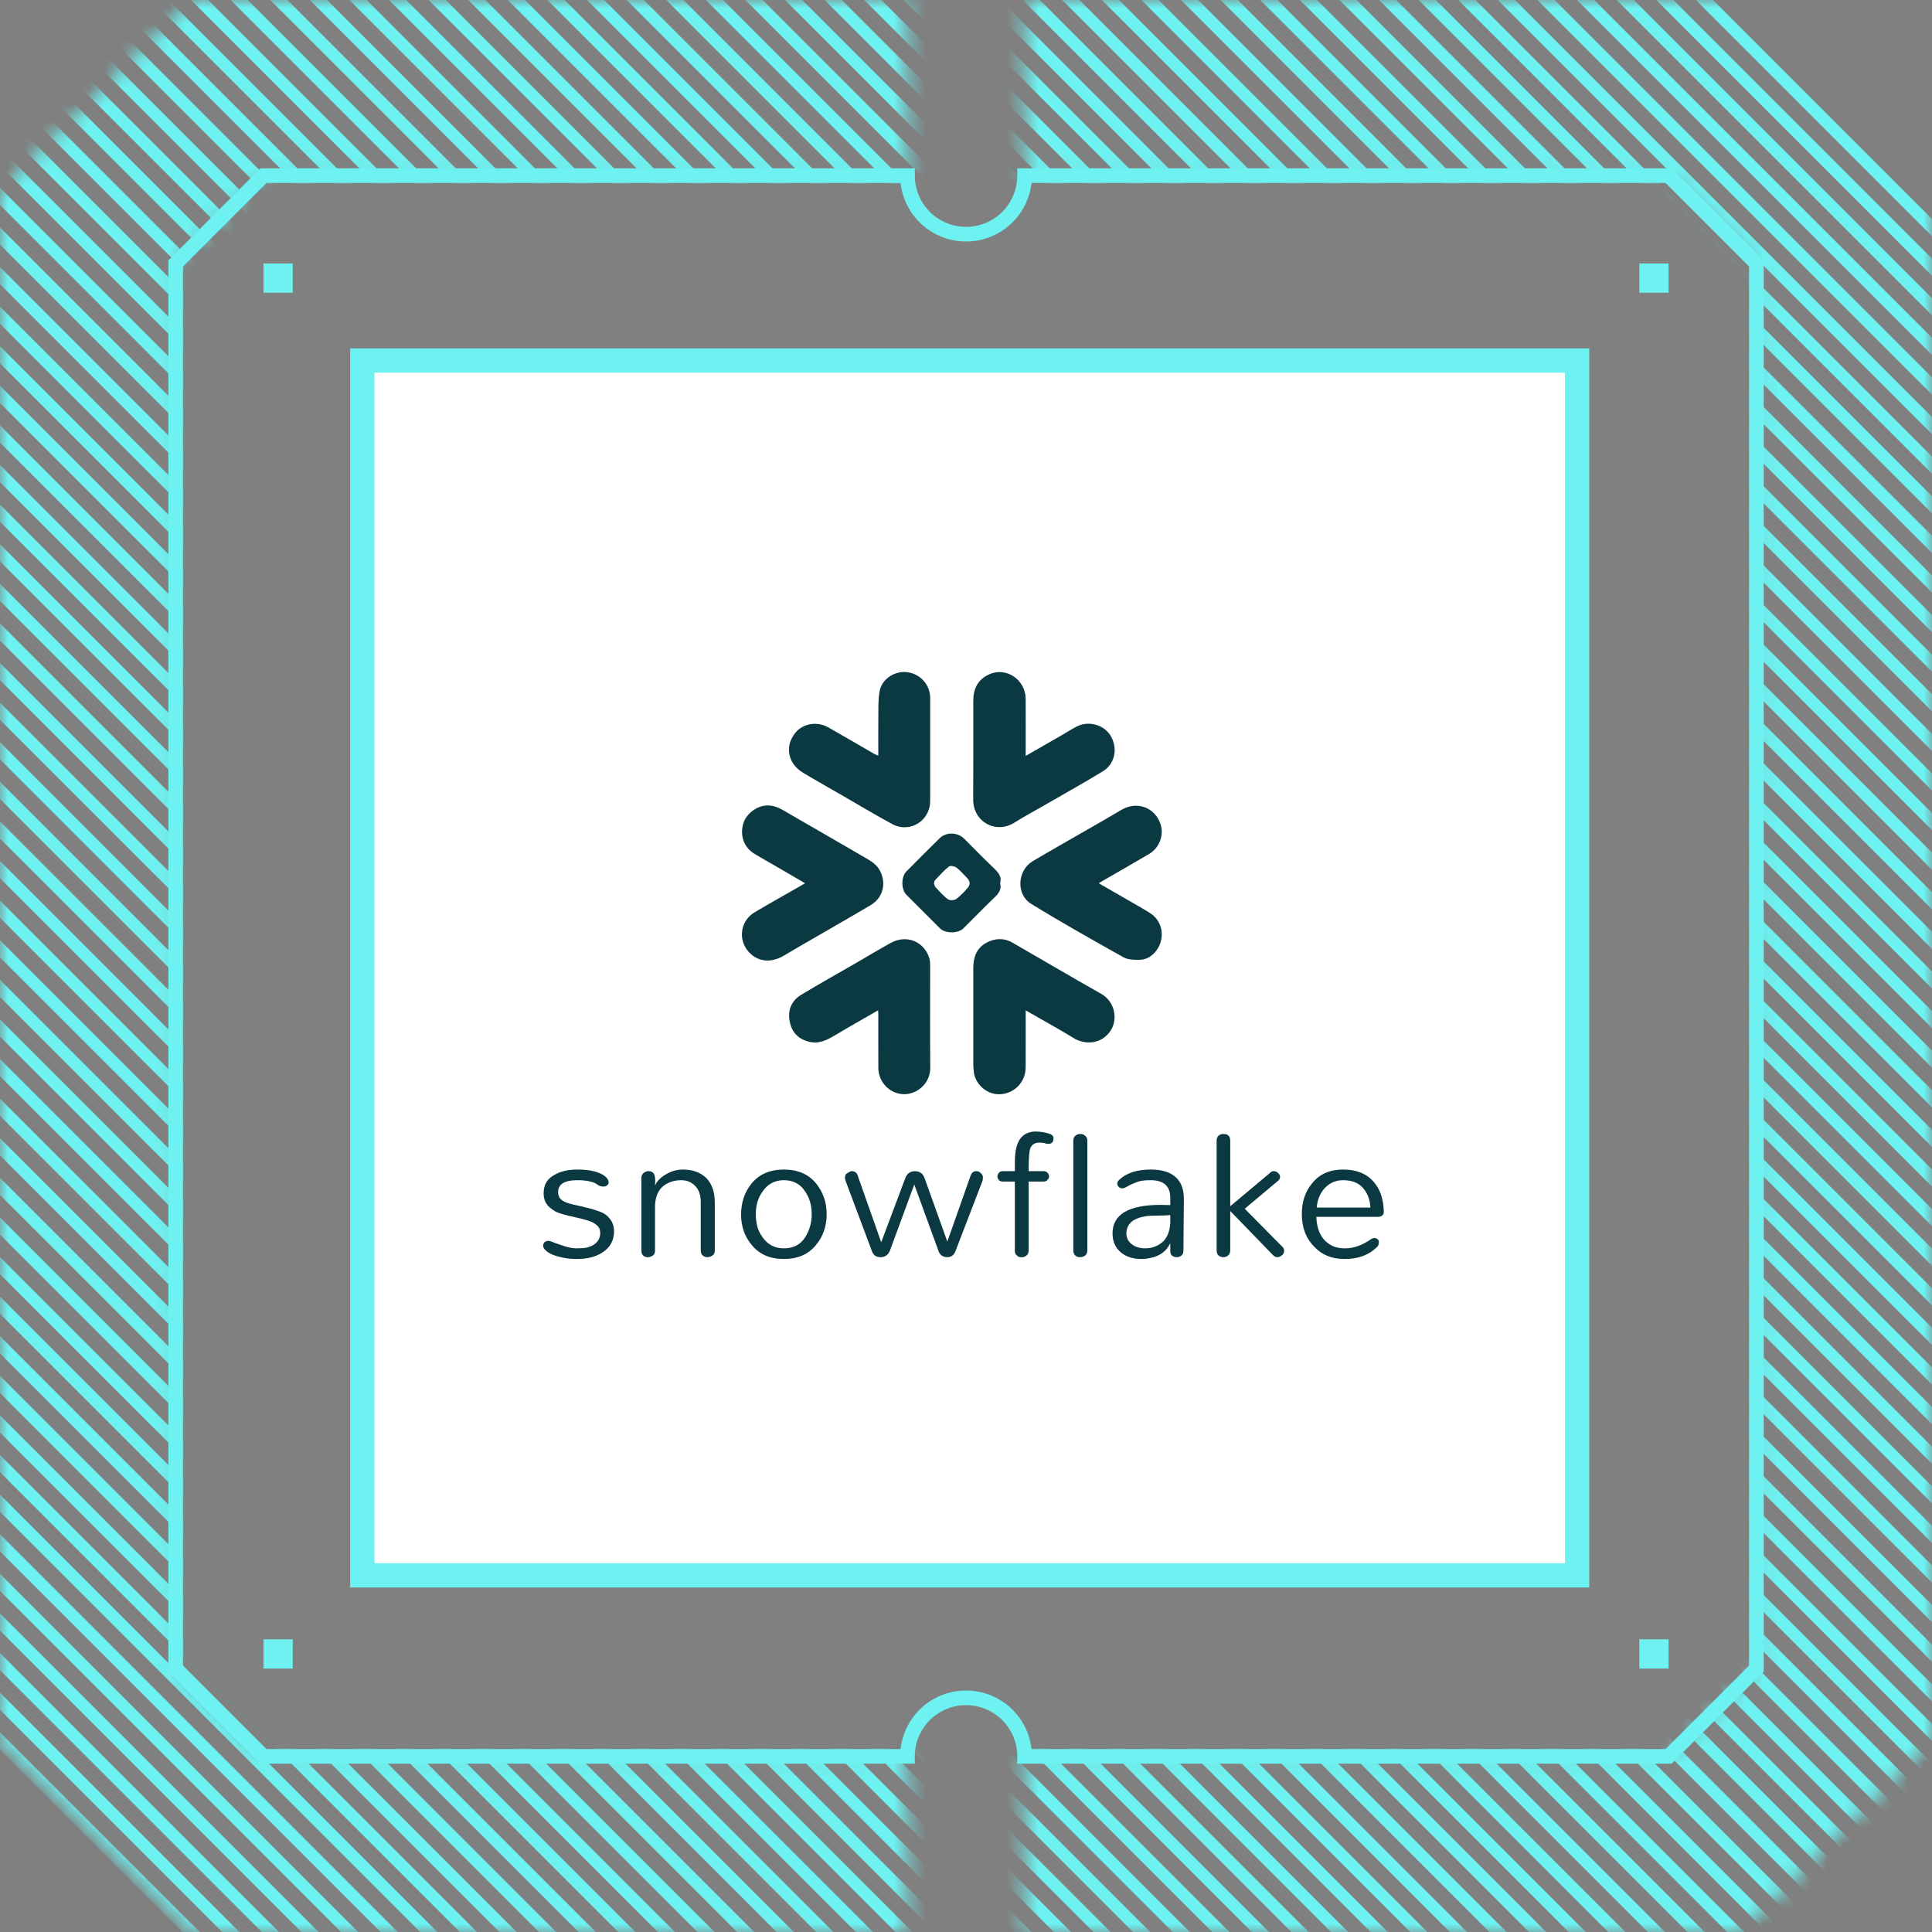
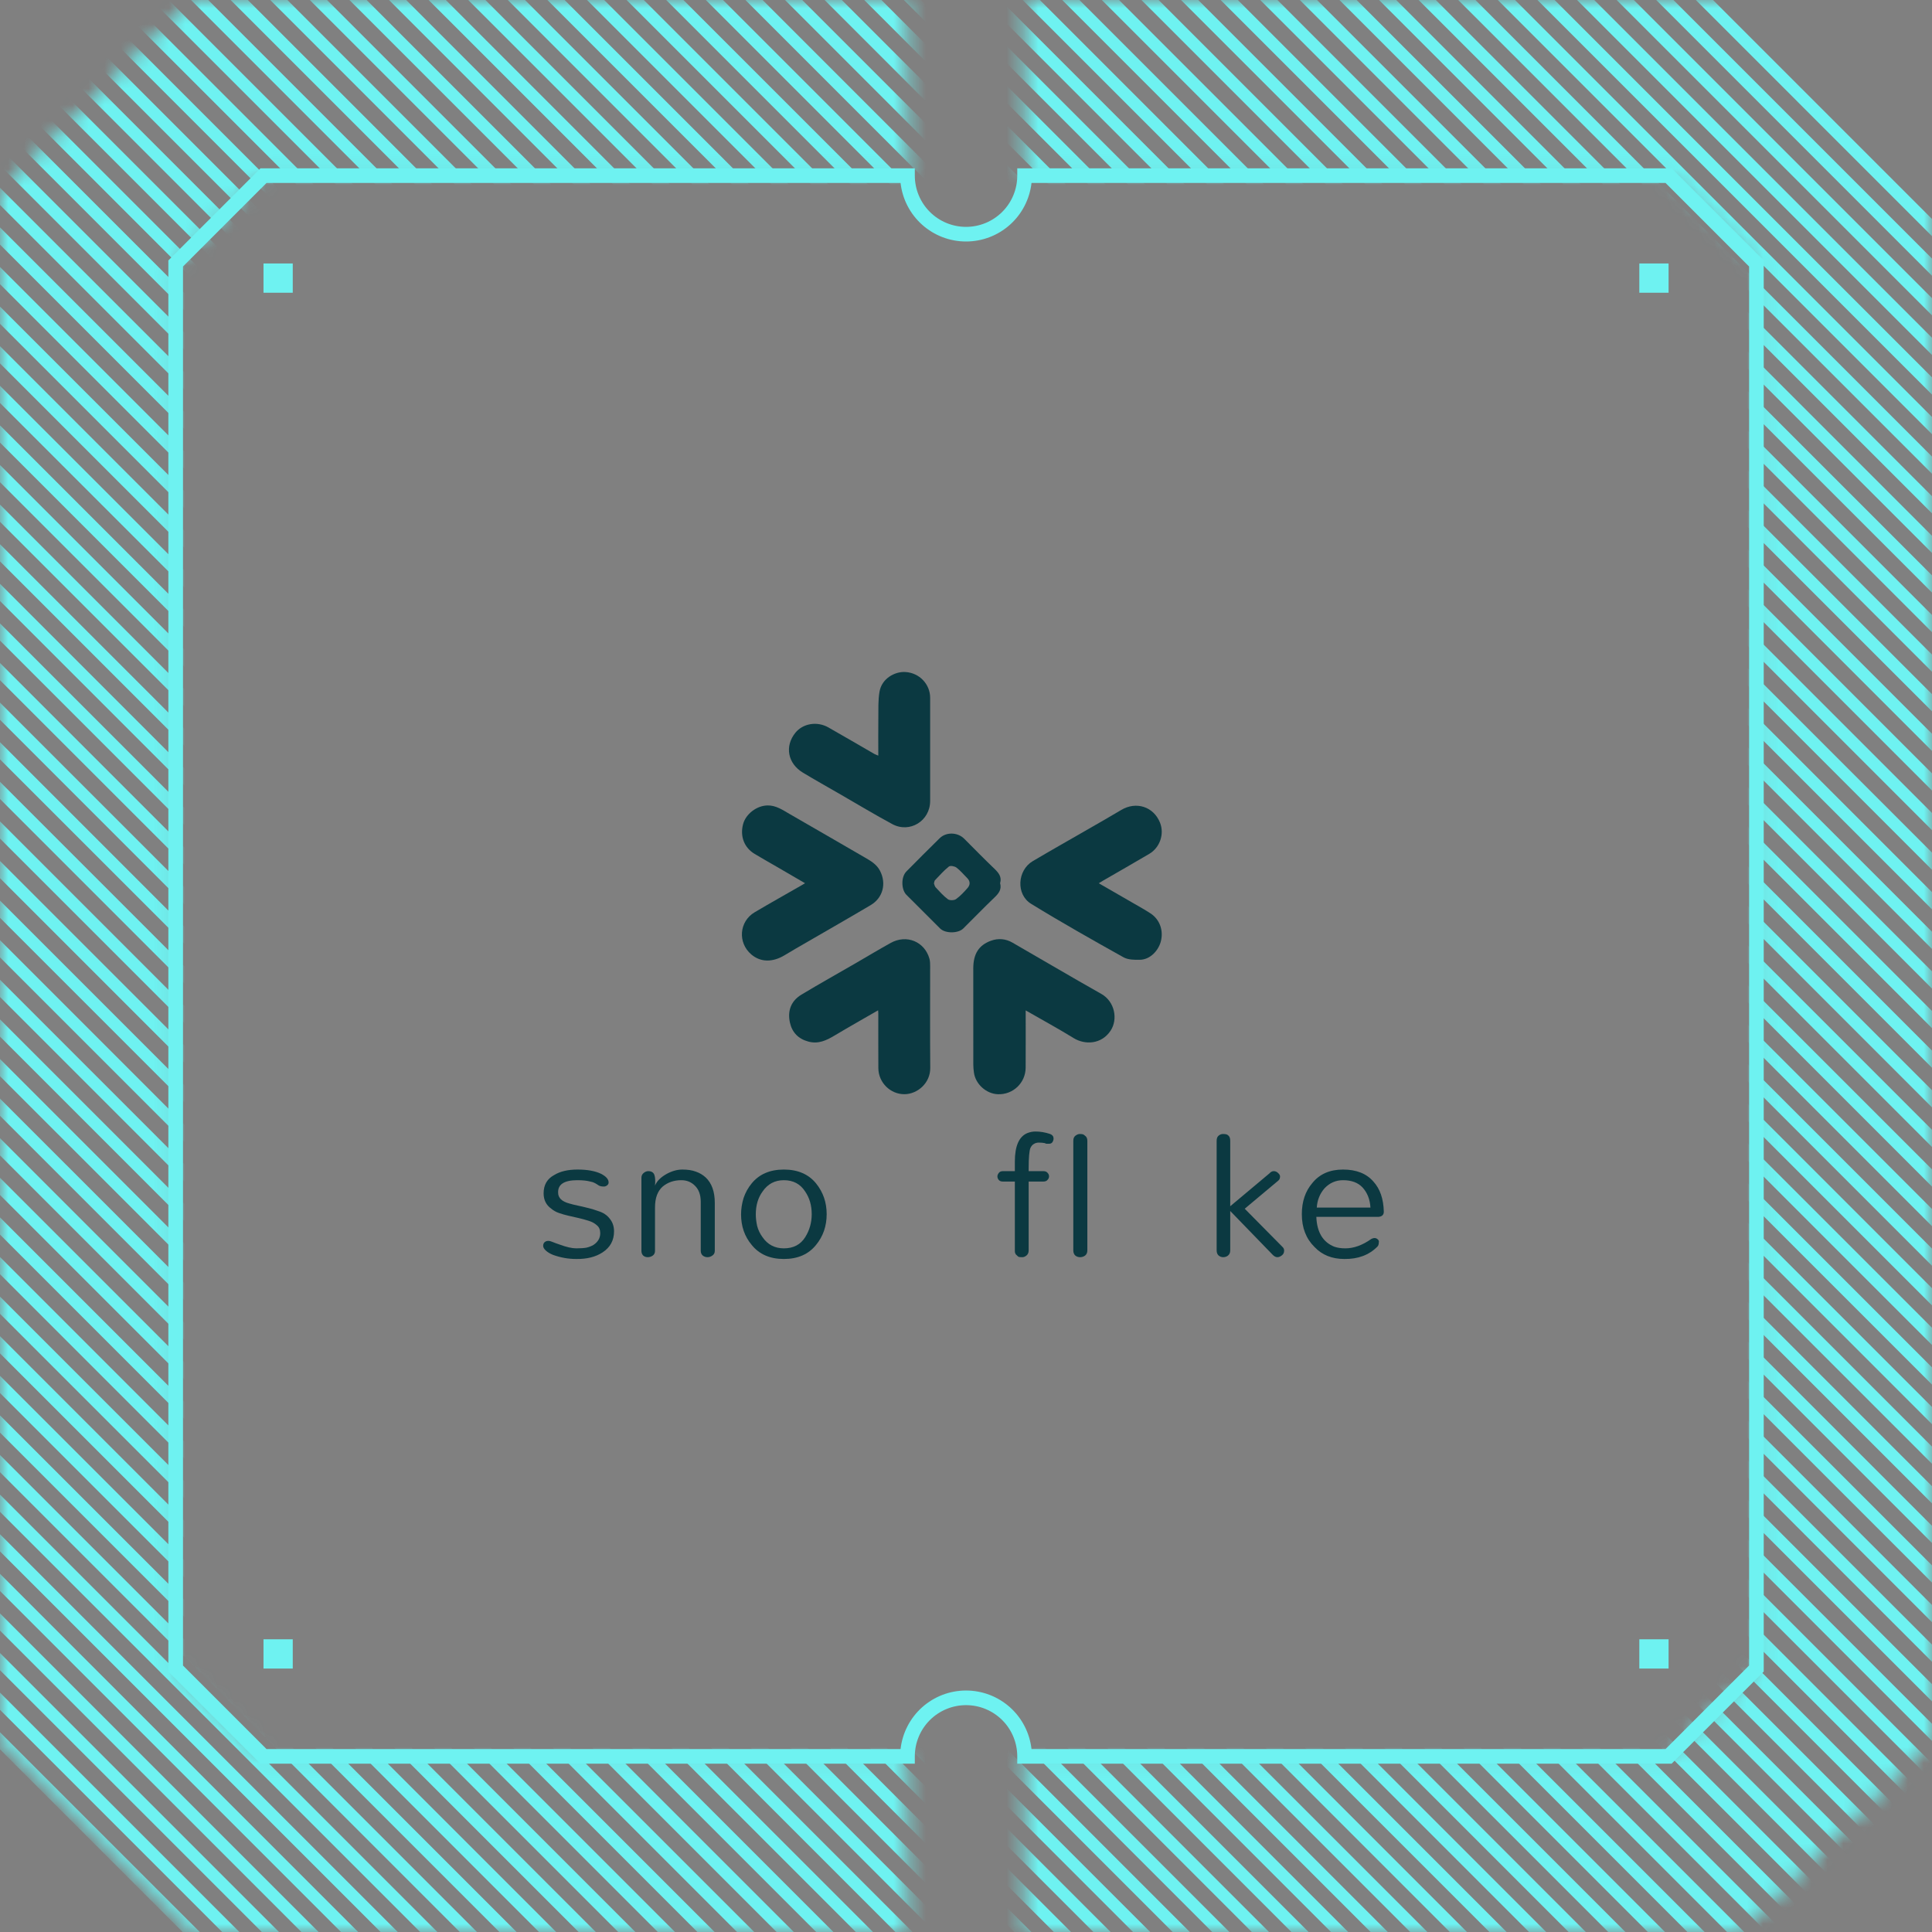
<svg xmlns="http://www.w3.org/2000/svg" width="120" height="120" viewBox="0 0 120 120" fill="none">
  <rect x="0" y="0" width="120" height="120" fill="#808080" stroke="none" />
  <mask id="mask0_1930_6399" style="mask-type:alpha" maskUnits="userSpaceOnUse" x="0" y="0" width="120" height="120">
    <path fill-rule="evenodd" clip-rule="evenodd" d="M-4.72761e-06 11.845L11.845 -1.58958e-05L56.364 -1.78417e-05L56.364 10.909L16.364 10.909L10.909 16.364L10.909 103.636L16.364 109.091L56.364 109.091L56.364 120L11.845 120L-5.17755e-07 108.155L-4.72761e-06 11.845ZM63.636 10.909L103.636 10.909L109.091 16.364L109.091 103.636L103.636 109.091L63.636 109.091L63.636 120L108.155 120L120 108.155L120 11.845L108.155 -2.01056e-05L63.636 -1.81596e-05L63.636 10.909Z" fill="#EBEAE9" />
  </mask>
  <g mask="url(#mask0_1930_6399)">
    <path d="M135.03 245.614L-19.248 91.337M135.03 243.155L-19.248 88.877M135.03 240.695L-19.248 86.417M135.03 238.235L-19.248 83.957M135.03 235.776L-19.248 81.498M135.03 233.316L-19.248 79.038M135.03 230.857L-19.248 76.579M135.03 228.397L-19.248 74.119M135.03 225.937L-19.248 71.659M135.03 223.477L-19.248 69.199M135.03 221.018L-19.248 66.74M135.03 218.558L-19.248 64.28M135.03 216.098L-19.248 61.821M135.03 213.638L-19.248 59.361M135.03 211.179L-19.248 56.901M135.03 208.719L-19.248 54.441M135.03 206.26L-19.248 51.981M135.03 203.8L-19.248 49.523M135.03 201.34L-19.248 47.063M135.03 198.881L-19.248 44.603M135.03 196.421L-19.248 42.143M135.03 193.962L-19.248 39.683M135.03 191.502L-19.248 37.224M135.03 189.042L-19.248 34.764M135.03 186.583L-19.248 32.304M135.03 184.123L-19.248 29.845M135.03 181.663L-19.248 27.385M135.03 179.203L-19.248 24.926M135.03 176.743L-19.248 22.466M135.03 174.285L-19.248 20.006M135.03 171.825L-19.248 17.547M135.03 169.365L-19.248 15.087M135.03 166.905L-19.248 12.628M135.03 164.445L-19.248 10.168M135.03 161.986L-19.248 7.708M135.03 159.526L-19.248 5.248M135.03 157.067L-19.248 2.789M135.03 154.607L-19.248 0.329M135.03 152.147L-19.248 -2.131M135.03 149.688L-19.248 -4.591M135.03 147.228L-19.248 -7.05M135.03 144.768L-19.248 -9.51M135.03 142.309L-19.248 -11.969M135.03 139.849L-19.248 -14.429M135.03 137.389L-19.248 -16.889M135.03 134.929L-19.248 -19.348M135.03 132.47L-19.248 -21.808M135.03 130.01L-19.248 -24.268M135.03 127.551L-19.248 -26.727M135.03 125.091L-19.248 -29.187M135.03 122.631L-19.248 -31.646M135.03 120.172L-19.248 -34.106M135.03 117.712L-19.248 -36.566M135.03 115.252L-19.248 -39.026M135.03 112.792L-19.248 -41.486M135.03 110.333L-19.248 -43.944M135.03 107.874L-19.248 -46.405M135.03 105.414L-19.248 -48.864M135.03 102.954L-19.248 -51.324M135.03 100.494L-19.248 -53.784M135.03 98.034L-19.248 -56.243M135.03 95.576L-19.248 -58.703M135.03 93.115L-19.248 -61.162M135.03 90.656L-19.248 -63.622M135.03 88.196L-19.248 -66.082M135.03 85.736L-19.248 -68.541M135.03 83.277L-19.248 -71.001M135.03 80.817L-19.248 -73.461M135.03 78.358L-19.248 -75.92M135.03 75.898L-19.248 -78.38M135.03 73.438L-19.248 -80.84M135.03 70.978L-19.248 -83.3M135.03 68.519L-19.248 -85.759M135.03 66.059L-19.248 -88.219M135.03 63.6L-19.248 -90.678M135.03 61.14L-19.248 -93.138M135.03 58.68L-19.248 -95.598M135.03 56.22L-19.248 -98.057M135.03 53.761L-19.248 -100.517M135.03 51.301L-19.248 -102.977M135.03 48.841L-19.248 -105.437M135.03 46.382L-19.248 -107.896M135.03 43.922L-19.248 -110.355M135.03 41.463L-19.248 -112.815M135.03 39.003L-19.248 -115.275M135.03 36.543L-19.248 -117.735M135.03 34.083L-19.248 -120.195M135.03 31.624L-19.248 -122.654M135.03 29.165L-19.248 -125.114" stroke="#6EF2F1" stroke-width="0.755" />
  </g>
  <path fill-rule="evenodd" clip-rule="evenodd" d="M10.457 103.825L10.457 16.176L16.178 10.455L56.821 10.455L56.821 10.909C56.821 11.753 57.156 12.563 57.753 13.159C58.349 13.756 59.159 14.091 60.002 14.091C60.846 14.091 61.656 13.756 62.252 13.159C62.849 12.563 63.184 11.753 63.184 10.909L63.184 10.455L103.827 10.455L109.548 16.176L109.548 103.825L103.827 109.546L63.184 109.546L63.184 109.091C63.184 108.247 62.849 107.438 62.252 106.841C61.656 106.245 60.846 105.91 60.002 105.91C59.159 105.91 58.349 106.245 57.753 106.841C57.156 107.438 56.821 108.247 56.821 109.091L56.821 109.546L16.178 109.546L10.457 103.825ZM11.366 103.448L16.555 108.637L55.936 108.637C56.048 107.637 56.525 106.713 57.275 106.042C58.025 105.372 58.996 105.001 60.002 105.001C61.009 105.001 61.98 105.372 62.73 106.042C63.48 106.713 63.956 107.637 64.069 108.637L103.45 108.637L108.639 103.448L108.639 16.553L103.45 11.364L64.069 11.364C63.956 12.364 63.48 13.288 62.73 13.958C61.98 14.629 61.009 15 60.002 15C58.996 15 58.025 14.629 57.275 13.958C56.525 13.288 56.048 12.364 55.936 11.364L16.555 11.364L11.366 16.553L11.366 103.448Z" fill="#6EF2F1" />
-   <path d="M22.503 97.847L22.503 22.393L97.957 22.393L97.957 97.847L22.503 97.847Z" fill="white" stroke="#6EF2F1" stroke-width="1.51" />
  <path d="M16.366 103.637L16.366 101.819L18.184 101.819L18.184 103.637L16.366 103.637ZM16.366 18.182L16.366 16.364L18.184 16.364L18.184 18.182L16.366 18.182ZM101.821 103.637L101.821 101.819L103.639 101.819L103.639 103.637L101.821 103.637ZM101.821 18.182L101.821 16.364L103.639 16.364L103.639 18.182L101.821 18.182Z" fill="#6EF2F1" />
-   <path d="M63.708 46.95C64.496 46.498 65.229 46.078 65.961 45.656C66.269 45.478 66.569 45.283 66.884 45.121C67.629 44.74 68.599 45.025 69 45.729C69.443 46.505 69.248 47.456 68.494 47.912C67.341 48.612 66.162 49.271 64.993 49.946C64.332 50.328 63.657 50.687 63.011 51.093C61.846 51.825 60.438 51.042 60.447 49.653C60.461 47.611 60.449 45.57 60.452 43.529C60.454 42.789 60.725 42.208 61.435 41.887C62.537 41.391 63.699 42.259 63.706 43.387C63.713 44.555 63.707 45.722 63.707 46.949L63.708 46.95Z" fill="#0B3941" />
  <path d="M63.707 62.758C63.707 63.983 63.712 65.15 63.705 66.317C63.699 67.264 62.916 68.004 61.975 67.964C61.25 67.934 60.586 67.331 60.492 66.613C60.472 66.457 60.454 66.299 60.454 66.142C60.45 64.143 60.449 62.145 60.452 60.145C60.454 59.251 60.791 58.708 61.548 58.431C61.999 58.266 62.463 58.305 62.884 58.547C64.724 59.606 66.551 60.688 68.401 61.731C69.247 62.209 69.448 63.311 68.981 64.017C68.414 64.875 67.385 64.91 66.682 64.476C65.724 63.885 64.733 63.347 63.707 62.758Z" fill="#0B3941" />
  <path d="M68.246 54.861C68.999 55.295 69.707 55.701 70.412 56.109C70.765 56.313 71.123 56.511 71.463 56.734C72.029 57.105 72.278 57.789 72.103 58.468C71.962 59.014 71.466 59.601 70.802 59.614C70.461 59.62 70.065 59.617 69.783 59.459C67.854 58.381 65.928 57.295 64.046 56.139C63.09 55.553 63.187 54.055 64.146 53.487C65.272 52.821 66.412 52.179 67.546 51.525C68.245 51.122 68.947 50.724 69.639 50.31C70.571 49.754 71.651 50.101 72.051 51.098C72.331 51.796 72.048 52.642 71.383 53.035C70.437 53.594 69.483 54.137 68.532 54.687C68.451 54.734 68.372 54.784 68.246 54.861Z" fill="#0B3941" />
  <path d="M50.002 54.858C49.375 54.493 48.806 54.161 48.236 53.83C47.783 53.567 47.325 53.31 46.875 53.04C46.224 52.65 45.956 51.951 46.153 51.194C46.318 50.566 46.99 50.038 47.676 50.027C48.204 50.018 48.627 50.319 49.059 50.567C50.612 51.459 52.159 52.359 53.708 53.255C54.08 53.471 54.451 53.681 54.66 54.088C55.067 54.876 54.846 55.764 54.08 56.218C52.748 57.008 51.401 57.775 50.061 58.553C49.627 58.805 49.189 59.052 48.76 59.315C47.996 59.785 47.246 59.777 46.664 59.282C45.81 58.554 45.907 57.235 46.874 56.662C47.836 56.093 48.812 55.547 49.782 54.99C49.834 54.961 49.885 54.928 50.002 54.857V54.858Z" fill="#0B3941" />
  <path d="M54.553 46.932C54.553 46.13 54.545 45.365 54.555 44.6C54.562 44.055 54.536 43.501 54.627 42.968C54.767 42.141 55.579 41.701 56.233 41.74C57.117 41.792 57.773 42.504 57.773 43.342C57.775 45.478 57.775 47.615 57.773 49.753C57.772 50.986 56.508 51.773 55.421 51.186C54.333 50.6 53.275 49.96 52.203 49.343C51.425 48.894 50.64 48.454 49.871 47.991C48.925 47.423 48.728 46.349 49.399 45.517C49.869 44.934 50.747 44.782 51.449 45.18C52.403 45.721 53.348 46.276 54.299 46.824C54.367 46.863 54.444 46.887 54.553 46.933L54.553 46.932Z" fill="#0B3941" />
  <path d="M54.539 62.753C53.611 63.289 52.719 63.791 51.841 64.316C51.334 64.62 50.832 64.861 50.215 64.696C49.586 64.528 49.197 64.126 49.062 63.507C48.903 62.779 49.135 62.166 49.781 61.777C50.866 61.124 51.972 60.505 53.069 59.871C53.82 59.436 54.564 58.988 55.323 58.567C56.308 58.021 57.426 58.48 57.729 59.546C57.768 59.684 57.773 59.836 57.773 59.981C57.775 62.098 57.761 64.215 57.779 66.331C57.788 67.273 56.983 67.959 56.178 67.963C55.301 67.968 54.562 67.241 54.556 66.344C54.548 65.207 54.554 64.069 54.553 62.933C54.553 62.891 54.548 62.85 54.541 62.753H54.539Z" fill="#0B3941" />
  <path d="M62.118 54.854C62.225 55.238 62.039 55.486 61.777 55.736C61.116 56.368 60.481 57.027 59.831 57.67C59.511 57.987 58.713 57.987 58.395 57.673C57.693 56.978 56.994 56.28 56.299 55.579C55.97 55.248 55.963 54.469 56.293 54.133C56.977 53.438 57.668 52.749 58.363 52.065C58.771 51.663 59.482 51.687 59.889 52.095C60.512 52.72 61.128 53.351 61.766 53.96C62.032 54.215 62.233 54.469 62.119 54.854H62.118ZM58.009 54.869C58.04 54.945 58.054 55.049 58.113 55.112C58.357 55.371 58.593 55.646 58.877 55.855C58.988 55.937 59.262 55.929 59.379 55.847C59.647 55.655 59.88 55.404 60.099 55.153C60.267 54.96 60.273 54.736 60.073 54.538C59.853 54.318 59.653 54.072 59.407 53.887C59.292 53.8 59.025 53.751 58.937 53.822C58.623 54.073 58.353 54.381 58.073 54.674C58.035 54.714 58.034 54.789 58.01 54.869L58.009 54.869Z" fill="#0B3941" />
  <path d="M85.951 75.259C85.951 75.456 85.838 75.564 85.613 75.582H81.76C81.797 76.539 82.172 77.158 82.885 77.439C83.082 77.505 83.307 77.537 83.56 77.537C84.085 77.537 84.619 77.345 85.163 76.961C85.332 76.867 85.472 76.876 85.585 76.989C85.641 77.045 85.66 77.102 85.641 77.158C85.641 77.289 85.608 77.383 85.543 77.439C85.027 77.955 84.347 78.208 83.504 78.198C82.735 78.198 82.116 77.95 81.647 77.453C81.122 76.937 80.859 76.258 80.859 75.414C80.859 74.635 81.075 73.993 81.506 73.487C81.956 72.924 82.594 72.643 83.419 72.643C84.244 72.643 84.872 72.891 85.304 73.388C85.716 73.838 85.932 74.462 85.951 75.259ZM85.121 75.006C85.093 74.5 84.929 74.082 84.629 73.754C84.347 73.454 83.944 73.304 83.419 73.304C82.969 73.304 82.585 73.473 82.266 73.81C81.975 74.148 81.816 74.546 81.788 75.006H85.121Z" fill="#0B3941" />
  <path d="M76.412 75.217V77.664C76.412 77.805 76.365 77.912 76.272 77.987C76.187 78.053 76.089 78.086 75.976 78.086C75.873 78.086 75.779 78.053 75.695 77.987C75.611 77.912 75.568 77.805 75.568 77.664V70.857C75.568 70.707 75.611 70.599 75.695 70.533C75.779 70.468 75.864 70.435 75.948 70.435C76.032 70.435 76.098 70.439 76.145 70.449C76.201 70.458 76.253 70.486 76.3 70.533C76.375 70.599 76.412 70.707 76.412 70.857V74.921L78.845 72.882C78.93 72.788 79.019 72.741 79.113 72.741C79.216 72.741 79.305 72.779 79.38 72.854C79.464 72.929 79.506 72.999 79.506 73.065C79.506 73.187 79.469 73.276 79.394 73.332L77.312 75.076L79.675 77.467C79.731 77.523 79.76 77.594 79.76 77.678C79.76 77.753 79.746 77.814 79.717 77.861C79.699 77.898 79.666 77.936 79.619 77.973C79.525 78.048 79.431 78.086 79.338 78.086C79.244 78.086 79.15 78.039 79.056 77.945L76.412 75.217Z" fill="#0B3941" />
-   <path d="M72.097 74.837C72.294 74.837 72.491 74.842 72.688 74.851V74.401C72.688 73.67 72.28 73.304 71.464 73.304C71.099 73.304 70.832 73.337 70.663 73.403C70.363 73.515 70.147 73.614 70.016 73.698C69.885 73.773 69.781 73.81 69.706 73.81C69.631 73.81 69.561 73.782 69.495 73.726C69.43 73.67 69.397 73.595 69.397 73.501C69.397 73.426 69.439 73.351 69.523 73.276C69.964 72.854 70.616 72.643 71.478 72.643C72.472 72.643 73.11 72.976 73.391 73.642C73.485 73.876 73.532 74.148 73.532 74.457L73.504 77.706C73.504 77.828 73.462 77.922 73.377 77.987C73.293 78.053 73.199 78.086 73.096 78.086C72.993 78.086 72.899 78.058 72.815 78.002C72.73 77.945 72.688 77.852 72.688 77.72V77.214C72.463 77.701 72.06 78.006 71.478 78.128C71.3 78.175 71.099 78.198 70.874 78.198C70.649 78.198 70.424 78.166 70.199 78.1C69.983 78.034 69.791 77.931 69.622 77.791C69.275 77.5 69.102 77.106 69.102 76.609C69.102 75.428 70.1 74.837 72.097 74.837ZM72.688 75.47C72.538 75.489 72.365 75.498 72.168 75.498C71.971 75.498 71.769 75.503 71.563 75.512C71.356 75.512 71.16 75.536 70.972 75.582C70.785 75.62 70.616 75.681 70.466 75.765C70.147 75.934 69.978 76.211 69.96 76.595C69.96 76.895 70.081 77.13 70.325 77.298C70.513 77.448 70.78 77.528 71.127 77.537C71.549 77.537 71.914 77.401 72.224 77.13C72.505 76.867 72.66 76.473 72.688 75.948V75.47Z" fill="#0B3941" />
  <path d="M66.665 70.857C66.665 70.707 66.712 70.599 66.806 70.533C66.899 70.468 66.984 70.435 67.059 70.435C67.134 70.435 67.195 70.439 67.242 70.449C67.289 70.458 67.335 70.486 67.382 70.533C67.486 70.599 67.537 70.707 67.537 70.857V77.664C67.537 77.805 67.49 77.912 67.396 77.987C67.303 78.053 67.2 78.086 67.087 78.086C66.975 78.086 66.876 78.053 66.792 77.987C66.707 77.912 66.665 77.805 66.665 77.664V70.857Z" fill="#0B3941" />
  <path d="M63.892 73.388V77.664C63.892 77.805 63.845 77.912 63.751 77.987C63.667 78.053 63.583 78.086 63.498 78.086C63.414 78.086 63.343 78.081 63.287 78.072C63.24 78.053 63.198 78.02 63.161 77.974C63.067 77.908 63.025 77.805 63.034 77.664V73.388H62.289C62.176 73.388 62.092 73.356 62.036 73.29C61.979 73.224 61.951 73.149 61.951 73.065C61.951 72.999 61.979 72.929 62.036 72.854C62.092 72.779 62.176 72.742 62.289 72.742H63.034V72.151C63.034 71.185 63.292 70.594 63.808 70.379C63.976 70.313 64.145 70.28 64.314 70.28C64.614 70.28 64.919 70.332 65.228 70.435C65.369 70.491 65.439 70.585 65.439 70.716C65.439 70.791 65.416 70.866 65.369 70.941C65.322 71.007 65.256 71.04 65.172 71.04C65.097 71.04 65.036 71.04 64.989 71.04C64.952 71.03 64.914 71.016 64.877 70.998C64.773 70.979 64.656 70.969 64.525 70.969C64.403 70.969 64.3 70.998 64.216 71.054C64.131 71.101 64.061 71.18 64.005 71.293C63.93 71.471 63.892 71.898 63.892 72.573V72.742H64.806C64.919 72.742 65.003 72.774 65.059 72.84C65.125 72.906 65.158 72.981 65.158 73.065C65.158 73.149 65.125 73.224 65.059 73.29C65.003 73.356 64.919 73.388 64.806 73.388H63.892Z" fill="#0B3941" />
-   <path d="M56.787 73.571L55.296 77.622C55.193 77.931 54.992 78.086 54.691 78.086C54.401 78.086 54.213 77.936 54.129 77.636L52.511 73.318C52.493 73.262 52.483 73.21 52.483 73.163C52.483 73.107 52.493 73.051 52.511 72.995C52.53 72.938 52.563 72.901 52.61 72.882C52.713 72.807 52.802 72.76 52.877 72.742C53.102 72.742 53.238 72.845 53.285 73.051L54.734 77.158L56.224 73.192C56.318 72.91 56.515 72.76 56.815 72.742C56.947 72.742 57.068 72.774 57.181 72.84C57.293 72.906 57.378 73.023 57.434 73.192L58.84 77.115L60.275 73.051C60.341 72.845 60.463 72.742 60.641 72.742C60.753 72.742 60.847 72.784 60.922 72.868C61.006 72.943 61.049 73.023 61.049 73.107C61.049 73.192 61.044 73.262 61.035 73.318L59.375 77.636C59.281 77.936 59.103 78.086 58.84 78.086C58.54 78.086 58.348 77.931 58.264 77.622L56.787 73.571Z" fill="#0B3941" />
  <path d="M46.029 75.428C46.029 75.09 46.081 74.753 46.184 74.415C46.297 74.078 46.465 73.773 46.69 73.501C47.159 72.929 47.825 72.643 48.688 72.643C49.55 72.643 50.216 72.929 50.685 73.501C51.125 74.045 51.346 74.682 51.346 75.414C51.346 76.154 51.125 76.792 50.685 77.326C50.216 77.908 49.55 78.198 48.688 78.198C47.825 78.198 47.159 77.908 46.69 77.326C46.25 76.801 46.029 76.168 46.029 75.428ZM46.944 75.428C46.944 75.653 46.972 75.892 47.028 76.145C47.093 76.398 47.206 76.633 47.365 76.848C47.684 77.308 48.125 77.537 48.688 77.537C49.278 77.537 49.719 77.308 50.01 76.848C50.281 76.417 50.417 75.939 50.417 75.414C50.417 74.87 50.281 74.401 50.01 74.007C49.709 73.538 49.269 73.304 48.688 73.304C48.125 73.304 47.684 73.538 47.365 74.007C47.084 74.392 46.944 74.865 46.944 75.428Z" fill="#0B3941" />
  <path d="M39.84 73.149C39.84 73.028 39.887 72.929 39.98 72.854C40.074 72.779 40.168 72.742 40.262 72.742C40.459 72.742 40.585 72.817 40.642 72.966C40.698 73.117 40.712 73.342 40.684 73.642C40.796 73.36 41.04 73.117 41.415 72.91C41.743 72.732 42.067 72.643 42.386 72.643C42.714 72.643 42.99 72.685 43.215 72.77C43.44 72.845 43.647 72.966 43.834 73.135C44.209 73.492 44.397 74.017 44.397 74.71V77.692C44.397 77.823 44.345 77.922 44.242 77.987C44.148 78.053 44.05 78.086 43.947 78.086C43.834 78.086 43.736 78.053 43.651 77.987C43.567 77.912 43.525 77.814 43.525 77.692V74.654C43.525 74.214 43.403 73.876 43.159 73.642C42.934 73.417 42.653 73.304 42.315 73.304C41.865 73.304 41.481 73.435 41.162 73.698C40.843 73.979 40.684 74.41 40.684 74.992V77.692C40.684 77.823 40.637 77.922 40.543 77.987C40.449 78.053 40.346 78.086 40.234 78.086C40.121 78.086 40.027 78.053 39.952 77.987C39.877 77.912 39.84 77.814 39.84 77.692V73.149Z" fill="#0B3941" />
  <path d="M35.861 73.304C35.045 73.304 34.647 73.562 34.666 74.078C34.666 74.406 34.9 74.631 35.369 74.753C35.528 74.8 35.697 74.842 35.875 74.879C36.063 74.917 36.264 74.964 36.48 75.02C36.696 75.067 36.916 75.132 37.141 75.217C37.46 75.311 37.703 75.47 37.872 75.695C38.05 75.911 38.139 76.173 38.139 76.483C38.139 77.045 37.9 77.481 37.422 77.791C36.991 78.072 36.447 78.208 35.791 78.198C35.303 78.198 34.825 78.114 34.356 77.945C34.169 77.87 34.019 77.781 33.906 77.678C33.794 77.575 33.737 77.477 33.737 77.383C33.737 77.289 33.765 77.214 33.822 77.158C33.887 77.102 33.962 77.073 34.047 77.073C34.131 77.073 34.225 77.097 34.328 77.144C34.441 77.191 34.581 77.242 34.75 77.298C35.181 77.458 35.528 77.537 35.791 77.537C36.053 77.537 36.264 77.523 36.424 77.495C36.583 77.458 36.728 77.401 36.86 77.326C37.141 77.139 37.282 76.895 37.282 76.595C37.282 76.379 37.211 76.215 37.071 76.103C36.939 75.981 36.766 75.887 36.55 75.822C36.344 75.756 36.138 75.7 35.931 75.653C35.725 75.606 35.519 75.559 35.312 75.512C35.106 75.465 34.909 75.409 34.722 75.343C34.534 75.278 34.375 75.189 34.244 75.076C33.925 74.851 33.765 74.532 33.765 74.12C33.765 73.595 33.986 73.215 34.426 72.981C34.792 72.756 35.275 72.643 35.875 72.643C36.484 72.643 36.972 72.732 37.338 72.91C37.647 73.07 37.802 73.248 37.802 73.445C37.802 73.52 37.769 73.581 37.703 73.628C37.647 73.674 37.582 73.698 37.507 73.698C37.366 73.698 37.258 73.674 37.183 73.628C37.117 73.581 37.042 73.534 36.958 73.487C36.874 73.44 36.775 73.407 36.663 73.388C36.456 73.332 36.189 73.304 35.861 73.304Z" fill="#0B3941" />
</svg>